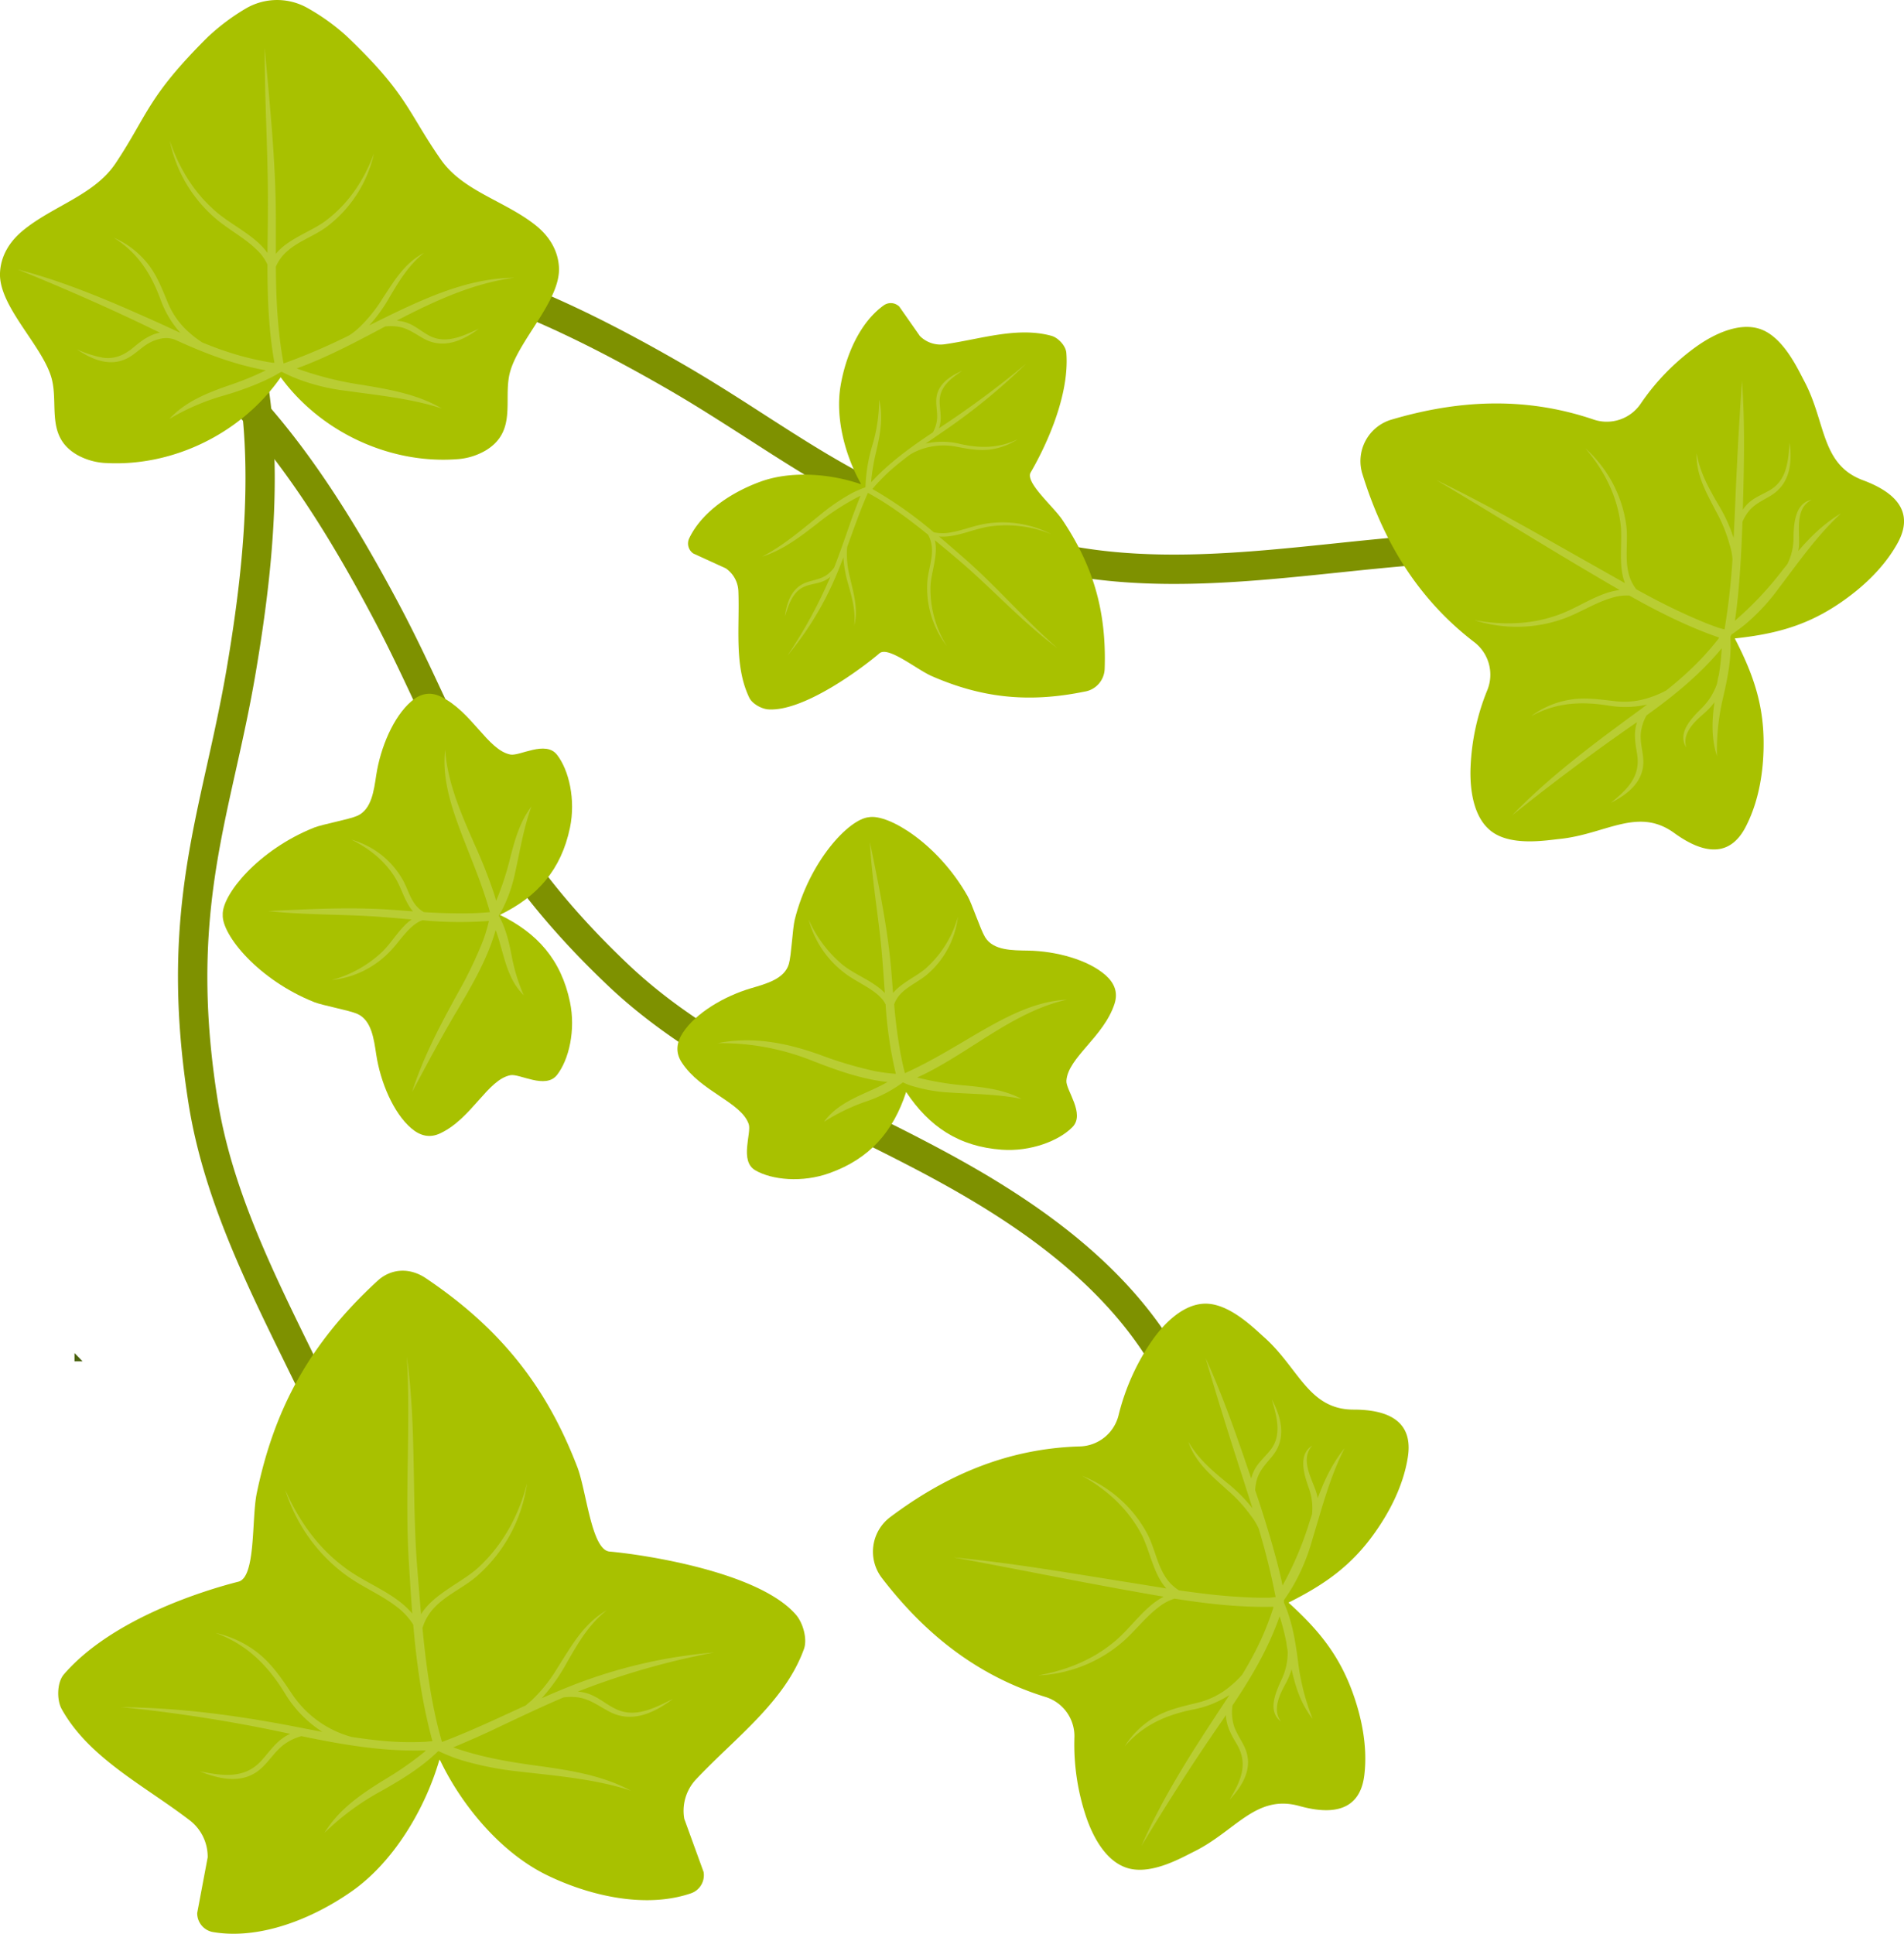
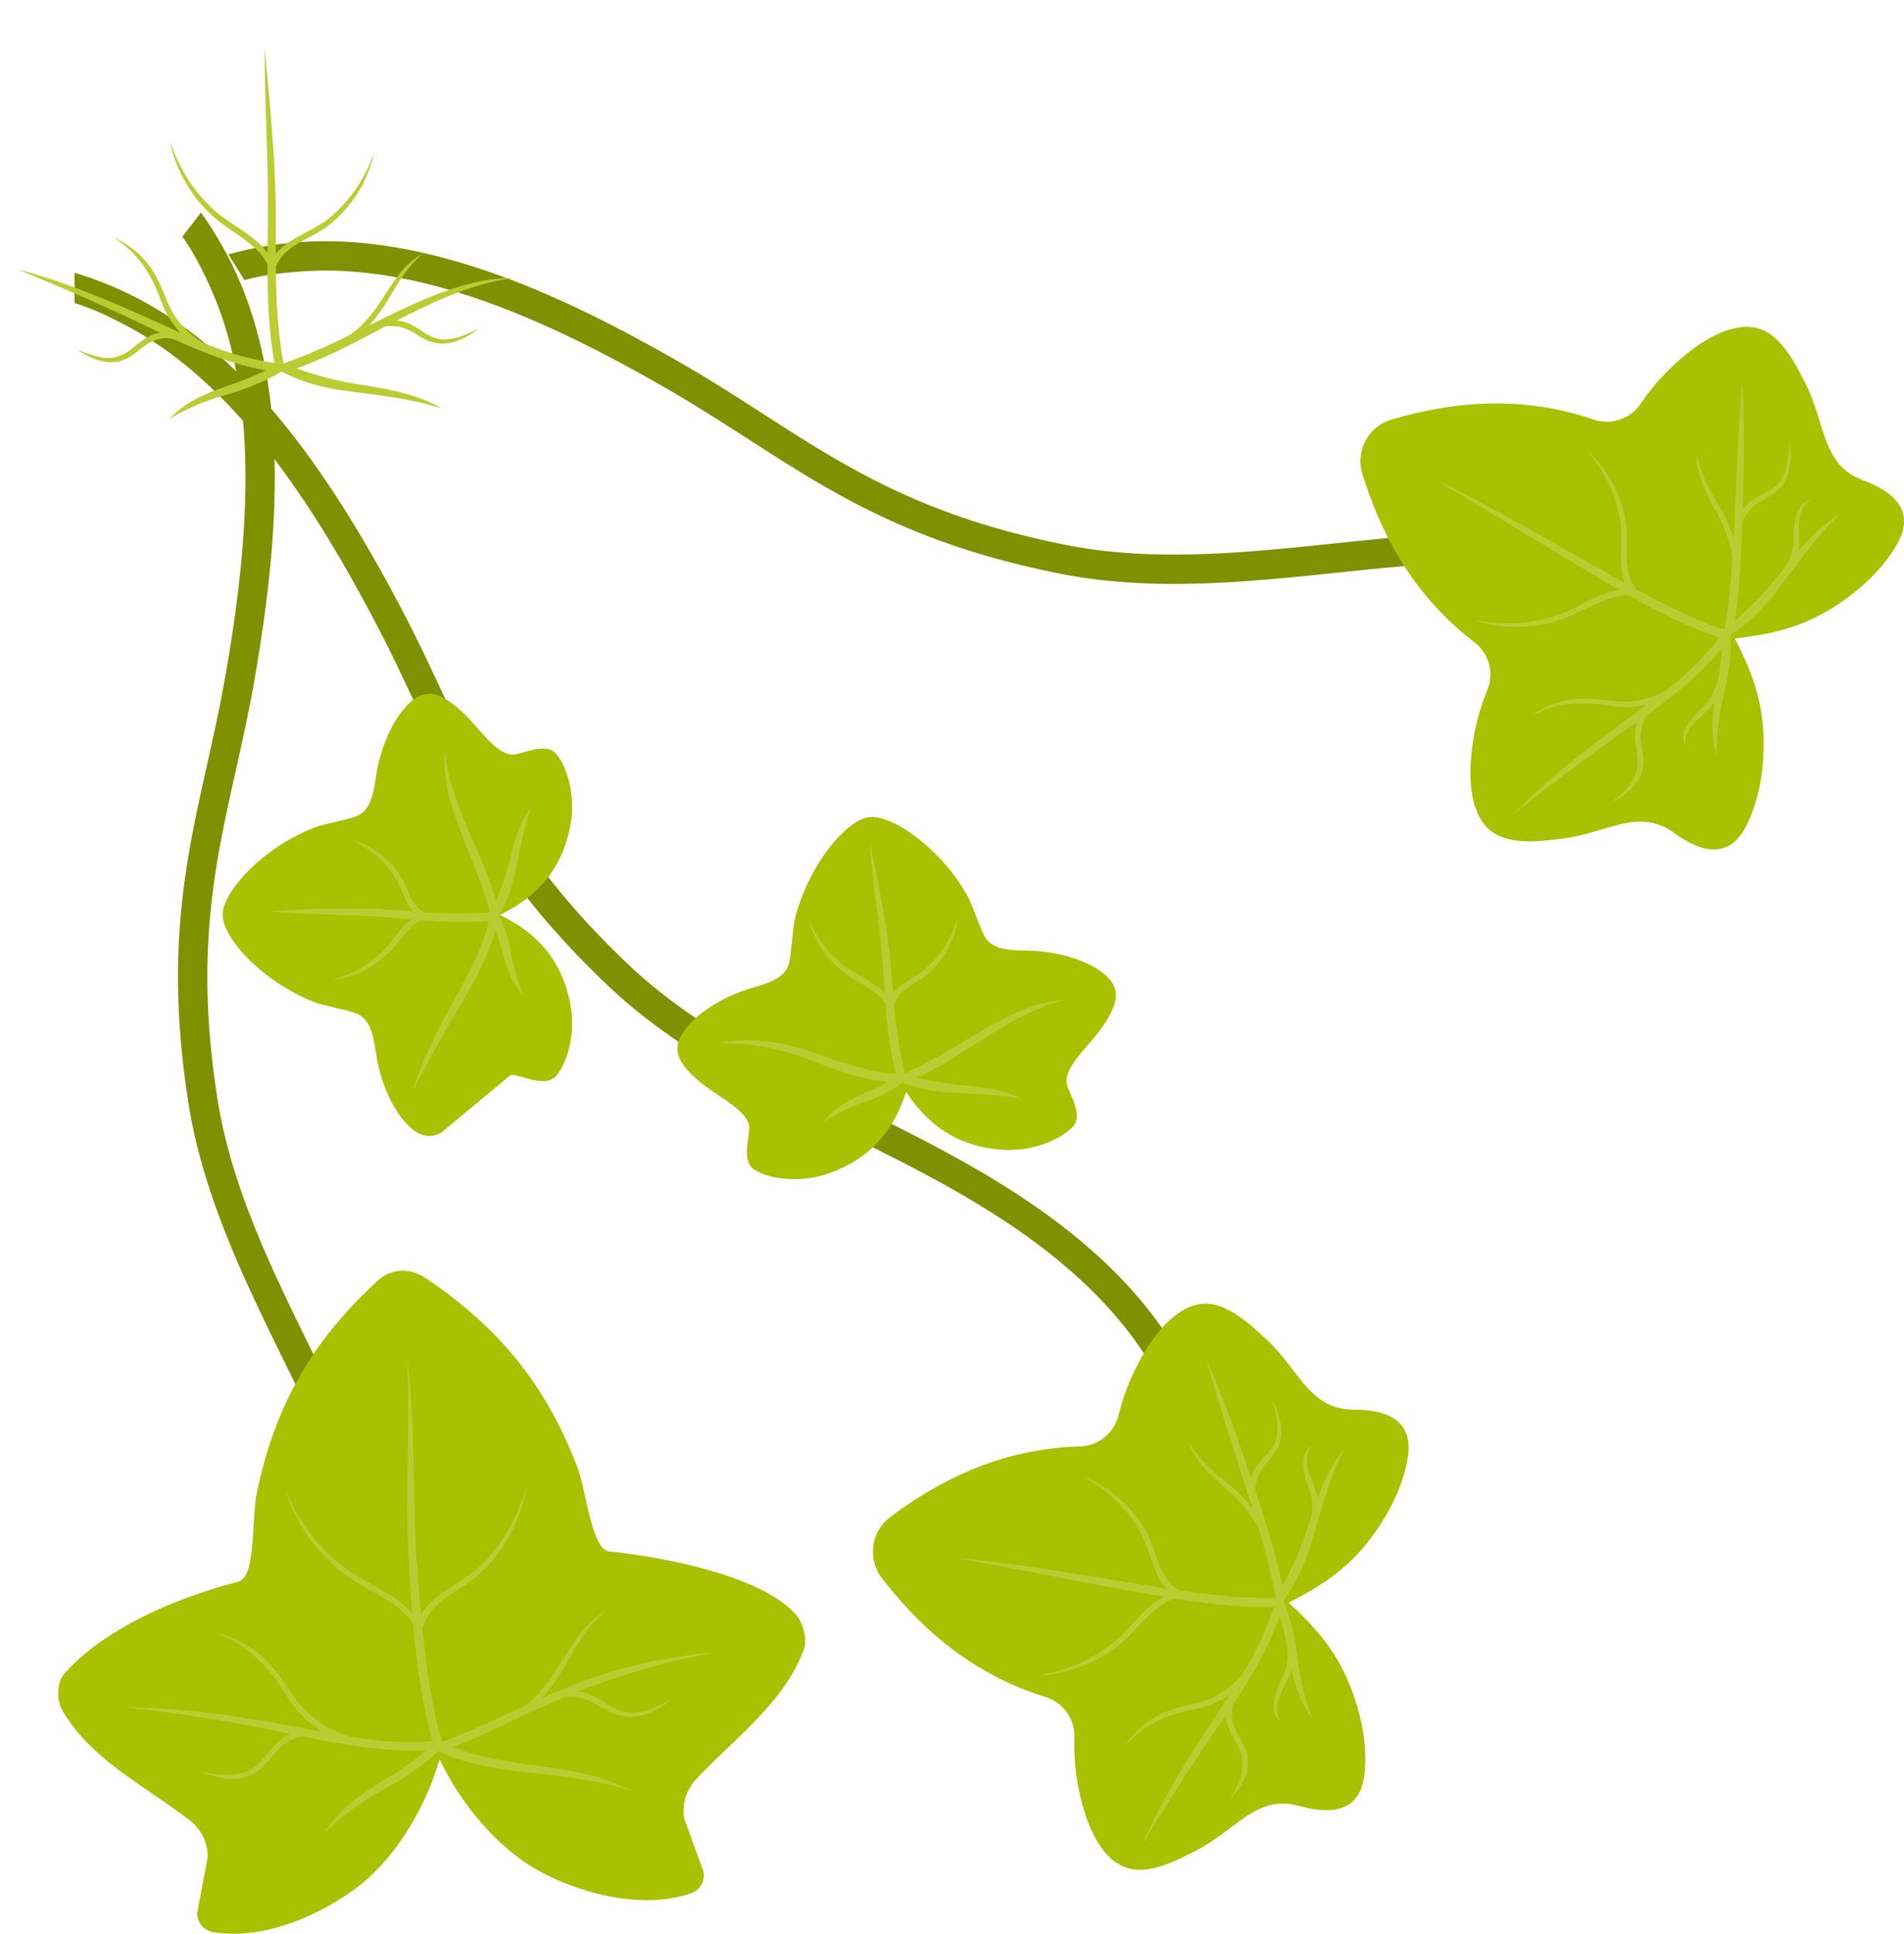
<svg xmlns="http://www.w3.org/2000/svg" width="650.38" height="660.41" viewBox="0 0 650.38 660.41">
  <title>leaf</title>
  <g id="Layer_2" data-name="Layer 2">
    <g id="Layer_1-2" data-name="Layer 1">
      <path d="M317.05,390.26c-8-4.21-16.31-8.29-24.32-12.24-27.47-13.54-55.87-27.54-78-48.52-36.24-34.29-49.42-62.52-63.39-92.41-4.61-9.87-9.38-20.09-15.1-30.84C117.81,171.64,93,131.4,58,108.36A123.82,123.82,0,0,0,25.45,93.15h0v10.39c7.72,2.12,19.73,8.45,26.13,12.58,33.67,21.7,57.84,61,75.8,94.83,5.6,10.53,10.31,20.62,14.87,30.38,14.38,30.78,28,59.84,65.57,95.44,23.26,22,52.35,36.35,80.48,50.22,8,3.92,16.19,8,24.11,12.13,27.71,14.52,60.9,34.82,80.05,65.83H404C384.21,428.88,347.45,406.18,317.05,390.26Z" style="fill: #7e9100" />
      <path d="M118.29,485.93c-3.79-8.23-7.86-16.52-11.8-24.54C93,433.9,79,405.47,74.29,375.33c-7.78-49.28-1-79.69,6.19-111.89,2.37-10.64,4.83-21.64,6.86-33.65,6.55-38.64,11.47-85.65-2.24-125.3A123.82,123.82,0,0,0,68.64,72.6h0l-6.34,8.23c4.82,6.39,10.47,18.74,13,25.91,13.43,37.74,8.56,83.65,2.17,121.38-2,11.76-4.42,22.63-6.76,33.15-7.39,33.15-14.38,64.47-6.31,115.63,5,31.63,19.28,60.75,33.1,88.91,3.91,8,8,16.2,11.69,24.32,13.09,28.41,27,64.75,23.24,101l9.18,7.07C147.92,557.52,132.65,517.1,118.29,485.93Z" style="fill: #7e9100" />
      <path d="M483,183c-9,.72-18.22,1.67-27.11,2.6-30.46,3.17-62,6.45-91.88.5-48.93-9.72-75.13-26.59-102.87-44.45-9.16-5.9-18.64-12-29.21-18.06-34-19.49-76.42-40.34-118.36-41.17A123.82,123.82,0,0,0,78,86.89h0l5.53,8.79c7.66-2.32,21.2-3.35,28.81-3.27,40.06.43,81.46,20.85,114.66,39.88,10.35,5.93,19.71,12,28.77,17.79,28.56,18.39,55.54,35.76,106.34,45.85,31.41,6.24,63.67,2.88,94.87-.36,8.82-.92,18-1.87,26.86-2.57,31.19-2.48,70.09-3,102.82,13.07l9.8-6.17C560.42,180,517.21,180.32,483,183Z" style="fill: #7e9100" />
-       <path d="M25.45,462.11v2.84h2.76C27.29,464,26.37,463,25.45,462.11Z" style="fill: #4c6310" />
      <path d="M443.85,616.81c15.58,4.33,21.11-1.72,22.18-10.51,1.28-10.53-1.33-20.74-3.8-27.72-4.68-13.2-11.75-21.87-22.1-31.23,12.48-6.24,21.63-12.69,29.68-24.15,4.26-6.06,9.51-15.19,11.11-25.68,1.33-8.76-2.37-16.08-18.54-16.09-15.4,0-18.68-14.1-30.49-24.65-3.4-3-11.29-11-19.28-11.51s-15.18,6.71-19.7,13.48a77.78,77.78,0,0,0-10.82,24.58A14,14,0,0,1,369,494c-25.58.69-46.66,10.46-64.83,24.08A14.77,14.77,0,0,0,301.29,539c13.84,18,31.52,33.08,56,40.62A14,14,0,0,1,367,593.4,77.78,77.78,0,0,0,370.84,620c2.54,7.74,7.39,16.59,15.36,18.28s17.57-3.89,21.66-5.9C422.07,625.37,429,612.68,443.85,616.81Z" style="fill: #a8c100" />
-       <path d="M174.33,367.22c3.14-.63,12,4.91,15.93-.07,4.09-5.23,6.44-15.35,4.43-24.94-3-14.4-11.16-23.56-23.94-29.75,12.78-6.19,20.93-15.35,23.94-29.75,2-9.58-.34-19.71-4.43-24.94-3.9-5-12.79.56-15.93-.07-7.8-1.57-13.13-14.69-23.86-19.83-3.65-1.75-7-.95-10,1.69-6.09,5.24-10.51,15.72-11.95,25.15-.81,5.31-1.59,11.76-6.5,13.93-2.78,1.23-11.87,2.88-14.69,4-19.06,7.59-31.55,22.92-31.25,29.81-.3,6.9,12.19,22.22,31.25,29.81,2.83,1.13,11.91,2.78,14.69,4,4.91,2.17,5.69,8.62,6.5,13.93,1.44,9.44,5.86,19.92,11.95,25.15,3.07,2.64,6.38,3.44,10,1.69C161.2,381.91,166.53,368.79,174.33,367.22Z" style="fill: #a8c100" />
-       <path d="M182.69,76.72c-10.51-8.21-24.6-11.5-32.09-22.21-11.36-16.26-11.24-22.25-32.37-42.33a73,73,0,0,0-13.11-9.4A21.12,21.12,0,0,0,83.81,3,73,73,0,0,0,70.92,12.7C50.25,33.25,50.5,39.23,39.5,55.74,32.26,66.62,18.24,70.23,7.92,78.66,3.31,82.43.22,87.36,0,93.31c-.41,11.45,14.69,24.9,17.65,36,2.41,9-2.13,19.83,8.76,26.08a22.25,22.25,0,0,0,10,2.76c23.09,1.19,46.3-10.38,59.48-29.31,13.6,18.63,37.06,29.68,60.12,28a22.25,22.25,0,0,0,9.91-3c10.75-6.5,6-17.18,8.17-26.27,2.71-11.13,17.51-24.91,16.84-36.35C190.58,85.24,187.38,80.38,182.69,76.72Z" style="fill: #a8c100" />
+       <path d="M174.33,367.22c3.14-.63,12,4.91,15.93-.07,4.09-5.23,6.44-15.35,4.43-24.94-3-14.4-11.16-23.56-23.94-29.75,12.78-6.19,20.93-15.35,23.94-29.75,2-9.58-.34-19.71-4.43-24.94-3.9-5-12.79.56-15.93-.07-7.8-1.57-13.13-14.69-23.86-19.83-3.65-1.75-7-.95-10,1.69-6.09,5.24-10.51,15.72-11.95,25.15-.81,5.31-1.59,11.76-6.5,13.93-2.78,1.23-11.87,2.88-14.69,4-19.06,7.59-31.55,22.92-31.25,29.81-.3,6.9,12.19,22.22,31.25,29.81,2.83,1.13,11.91,2.78,14.69,4,4.91,2.17,5.69,8.62,6.5,13.93,1.44,9.44,5.86,19.92,11.95,25.15,3.07,2.64,6.38,3.44,10,1.69Z" style="fill: #a8c100" />
      <path d="M255.75,383.91c1.05,3-3.24,12.58,2.22,15.77,5.73,3.35,16.08,4.31,25.31,1,13.86-4.93,21.84-14.24,26.25-27.73,7.86,11.83,18,18.67,32.7,19.72,9.77.7,19.49-3,24.12-7.75,4.41-4.53-2.28-12.59-2.08-15.79.51-7.95,12.78-15,16.44-26.31,1.24-3.85,0-7-3-9.71-6-5.33-17-8.29-26.53-8.45-5.37-.09-11.87,0-14.68-4.56-1.59-2.59-4.45-11.37-5.95-14-10.09-17.86-27-28.18-33.75-27-6.87.63-20.37,15.08-25.33,35-.74,3-1.15,12.18-2,15.1-1.48,5.16-7.78,6.8-12.93,8.32-9.16,2.7-18.95,8.49-23.31,15.23-2.2,3.4-2.55,6.78-.32,10.16C239.43,372.88,253.14,376.39,255.75,383.91Z" style="fill: #a8c100" />
      <path d="M95.8,127.13a.75.75,0,0,1,.58-.07c1.79.91,3.6,1.71,5.46,2.44a69.48,69.48,0,0,0,16.6,4c11,1.56,21.8,2.57,32.46,6-8.28-4.83-17.55-6.43-26.88-8a113.77,113.77,0,0,1-22.68-5.67c2.81-1,5.57-2.15,8.3-3.33,7.48-3.31,14.7-7.15,21.94-11a16.51,16.51,0,0,1,3.88,0c3.56.4,6,2.29,9,4,6.7,3.85,13.34,1.09,19.08-3.21-5.37,2.45-11.27,5.4-17,2.3-2.89-1.56-5.19-3.78-8.45-4.64a15.24,15.24,0,0,0-2.58-.44c12.7-6.58,25.88-12.76,40.17-14.64-14.48.08-28,5.86-40.89,12-2.89,1.4-5.77,2.83-8.65,4.26a54.5,54.5,0,0,0,7-9.76c3.35-5.67,6.51-10.84,11.69-15C138.19,89.8,134.6,96,130.64,102a50,50,0,0,1-7.53,9.46,23.72,23.72,0,0,1-3.86,3.09,208.72,208.72,0,0,1-22.37,9.59c-.12-.57-.22-1.05-.24-1.18-.87-5-1.45-10.07-1.82-15.16-.41-5.56-.55-11.14-.59-16.72A14.56,14.56,0,0,1,98,85.9c4-3.64,9.57-5.34,13.88-8.65a43.2,43.2,0,0,0,15.88-24.9c-3.33,9.07-8.66,17.15-16.44,23-4.89,3.69-13,6.21-17.09,11.35,0-3.95,0-7.9,0-11.85,0-19.63-2.1-39.09-3.8-58.62-.09,18.5,1.23,37,1.08,55.47,0,4.91-.1,9.81-.14,14.69-4.65-6.44-13-9.69-18.69-15.1C65.73,65,61,56.85,58,48.08A47.34,47.34,0,0,0,73.42,74.44c4.43,3.85,9.75,6.54,14,10.61a16.4,16.4,0,0,1,3.94,5.3c0,11.22.37,22.39,2.38,33.53-.27,0-.54,0-.72,0a95.9,95.9,0,0,1-11.15-2.44,114.35,114.35,0,0,1-12.74-4.47,31.26,31.26,0,0,1-4.49-3.41,27,27,0,0,1-7.23-10c-2.17-5.15-4-10.2-7.77-14.48a29.83,29.83,0,0,0-10.86-7.93C47,86.22,51.59,93.45,54.88,102.41a34.5,34.5,0,0,0,6.73,11.27L55.8,111C39.56,103.67,23.33,96.53,6,92c15.72,6.4,31.12,13.12,46.39,20.54l2.25,1.09-.16,0c-3.59.75-6.17,2.78-8.93,5.05-3.06,2.56-6.37,4.08-10.45,3.48a39.55,39.55,0,0,1-8.83-2.85c5.22,3.58,11.58,6.2,17.58,2.86,2.81-1.57,5-4.09,7.91-5.45a14.87,14.87,0,0,1,3.68-1.15,8.38,8.38,0,0,1,4.92.71c9.82,4.48,19.74,8.27,30.43,10.2a100.26,100.26,0,0,1-12.42,5.08c-7.58,2.65-14.93,5.5-20.51,11.52a78.12,78.12,0,0,1,18.62-8C83.32,133.13,91.26,130,95.8,127.13Z" style="fill: #b9cd33" />
      <path d="M301.49,328.79c.28,3.47.51,6.92.75,10.37-4-4.19-10.23-6.19-14.64-9.83A42.6,42.6,0,0,1,276.21,314a33.75,33.75,0,0,0,12.55,18.51c3.48,2.61,7.56,4.29,10.91,7.08A13.94,13.94,0,0,1,302,342.1c0,.06.29.54.51.91A139.46,139.46,0,0,0,306,366.75a63.1,63.1,0,0,1-7.12-.92,134.13,134.13,0,0,1-19-5.66c-11.25-4-22.86-6.3-34.74-3.89A83.81,83.81,0,0,1,277,362.1c8.53,3.34,17.09,6.45,26.17,7.45a70.82,70.82,0,0,1-6.47,3.19c-5.75,2.6-11.42,5.15-15.24,10.4a68.67,68.67,0,0,1,14.11-6.85,45.28,45.28,0,0,0,12.79-6.57l0-.06.08,0a19.41,19.41,0,0,0,3.52,1.35,52.82,52.82,0,0,0,12.05,2.1c8.42.57,16.63.54,24.93,2.2-5.91-3.14-12.46-3.92-19-4.56A100.34,100.34,0,0,1,313.3,368c1-.46,2-.93,3-1.42,5.77-2.92,11.24-6.41,16.68-9.88,9.75-6.21,20-12.76,31.46-15.27-10.53.45-20.29,5.61-29.25,10.73-8.6,5-17,10.29-26.09,14.37q-1.24-4.84-2-9.78c-.76-4.55-1.26-9.14-1.67-13.74a10.33,10.33,0,0,1,1.77-3.08c2.55-3,6.55-4.57,9.52-7.14a30.6,30.6,0,0,0,10.48-19.63,37.06,37.06,0,0,1-11,17.61c-3.18,2.74-8.28,4.89-11.14,8.37-.21-2.56-.41-5.12-.62-7.68-1.23-14.79-4.34-29.33-7.28-43.85C297.84,301.42,300.5,315,301.49,328.79Z" style="fill: #b9cd33" />
      <path d="M169.31,317.68c.8,2.09,1.4,4.27,2,6.41,1.61,5.78,3.17,11.49,7.59,15.81a62.36,62.36,0,0,1-4.11-13.39c-.92-4.78-2-9.41-4.36-13.69l0-.26a23.82,23.82,0,0,0,1.67-3,49.89,49.89,0,0,0,3.75-11c1.76-7.82,2.94-15.52,5.66-23.08-3.86,5.05-5.57,11.1-7.15,17.16a97.56,97.56,0,0,1-4.88,15c-.18-.64-.36-1.28-.55-1.91a173,173,0,0,0-6.95-17.63c-4.45-10.17-9.18-20.88-9.92-32.11-1.18,9.94,2.22,19.89,5.69,29.05,3.38,8.77,7.1,17.41,9.6,26.48-3.06.29-6.14.43-9.21.43-4.45,0-8.9-.15-13.34-.43a9.77,9.77,0,0,1-2.54-2.07c-2.26-2.61-3.07-6.23-4.81-9.17a29.11,29.11,0,0,0-17.4-13.5c6.26,3.08,11.81,7.54,15.32,13.66,1.85,3.23,3.1,7.82,5.68,10.82l-6.68-.5c-14.22-1.06-28.49-.29-42.71.4,13,1.44,26.25,1,39.33,2.07,3.22.24,6.42.53,9.61.8-4,2.83-6.51,7.58-10,11a40.07,40.07,0,0,1-17.32,9.68A32.07,32.07,0,0,0,133.16,325c2.67-2.72,4.71-6,7.59-8.53a13.2,13.2,0,0,1,2.68-1.84l.89-.33a134.82,134.82,0,0,0,22.69.24,57.17,57.17,0,0,1-1.93,6.52,142.44,142.44,0,0,1-8.7,18.12c-6,10.93-11.83,21.86-15.62,33.77,5.2-9.7,10.32-19.38,16-28.84C161.77,335.56,166.6,327.16,169.31,317.68Z" style="fill: #b9cd33" />
      <path d="M418.76,585.75c0,.05,0,.11,0,.16.18,3.66,1.79,6.53,3.61,9.6,4.2,7,1.44,12.74-2.36,19.14,4.34-4.6,7.92-10.47,5.55-16.92-1.12-3-3.27-5.55-4.16-8.66a15.74,15.74,0,0,1-.38-6.65C427.49,572.8,433.28,563,437.1,552a83.25,83.25,0,0,1,2.31,9c0,.49.44,2.68.44,3.08a21.4,21.4,0,0,1-1.94,9.22c-1.93,4.23-5.22,11-.37,14.65-3-4-.44-9.22,1.65-13a25.2,25.2,0,0,0,2-4.82c1.33,6.08,3.22,11.89,7.2,16.94a78.12,78.12,0,0,1-5-19.63c-.89-7-2-13.65-4.82-20.11,0-.28,0-.56,0-.82,1.13-1.62,2.21-3.25,3.22-5a69.47,69.47,0,0,0,6.51-15.78c3.26-10.67,5.92-21.14,11-31.14-4.19,5.15-6.93,11-9.2,17.11a14.91,14.91,0,0,0-.65-2.59c-1.66-4.65-5.33-11-1.15-15.4-5,3-2.84,9.84-1.37,14.12a20,20,0,0,1,1.23,9.39l-.89,2.69a113.51,113.51,0,0,1-9.17,21.6c-.61-3-1.35-6-2.12-8.9-2.14-8-4.59-15.85-7.23-23.67a16.37,16.37,0,0,1,.54-3.43c.94-3.45,3.19-5.55,5.35-8.23,4.84-6,3.15-13-.21-19.34,1.59,5.69,3.59,12-.37,17.16-2,2.61-4.54,4.54-5.9,7.62a15.13,15.13,0,0,0-.76,2.24c-4.71-13.84-9.52-27.83-15.57-41.12,3.92,13.48,8.15,26.89,12.47,40.25,1.18,3.66,2.37,7.35,3.53,11.05a53.54,53.54,0,0,0-8.9-8.88c-5.08-4.19-9.7-8.12-13-13.87,2.32,7.06,7.89,11.58,13.21,16.42a50,50,0,0,1,8.18,8.91,20.27,20.27,0,0,1,2.62,4.32,234.45,234.45,0,0,1,5.8,23.42c-.95.09-1.85.21-2.16.21-4.56.08-9.1-.16-13.65-.51-5.76-.45-11.49-1.19-17.2-2a14.53,14.53,0,0,1-4.58-4.51c-3-4.52-3.79-10.28-6.39-15.06a43.2,43.2,0,0,0-22.13-19.55c8.44,4.69,15.6,11.21,20.19,19.81,2.89,5.41,4.13,13.79,8.58,18.65-4-.63-8-1.29-12-1.93-20.18-3.18-40.33-6.76-60.68-8.66,18.7,3.41,37.32,7.21,56,10.62,5.26.95,10.51,1.91,15.78,2.79-7,3.63-11.47,11.27-17.64,16-7.29,5.88-16.11,9.25-25.25,10.89A47.33,47.33,0,0,0,383,561.17c4.49-3.78,8-8.62,12.65-12.18a16.89,16.89,0,0,1,5.56-3c11.18,1.78,22.42,3.05,33.78,2.77-.06.27-.1.53-.16.7a95.87,95.87,0,0,1-4.14,10.64A114.34,114.34,0,0,1,424.27,572a31.26,31.26,0,0,1-4.06,3.91,27,27,0,0,1-11,5.59c-5.43,1.35-10.7,2.41-15.51,5.43a29.83,29.83,0,0,0-9.52,9.5c6.37-7.34,14.22-10.76,23.58-12.62a34.5,34.5,0,0,0,12.18-4.9c-1.16,1.79-2.34,3.56-3.5,5.34-9.81,14.89-19.38,29.82-26.54,46.2,8.76-14.53,17.79-28.71,27.48-42.64Z" style="fill: #b9cd33" />
      <path d="M571.88,284.49c13.1,9.49,20.39,5.74,24.45-2.14,4.86-9.42,6-19.9,6.09-27.3.21-14-3.41-24.59-9.84-37,13.87-1.5,24.69-4.37,36.23-12.3,6.1-4.2,14.2-10.93,19.35-20.2,4.3-7.75,3.38-15.89-11.78-21.53-14.44-5.37-12.6-19.72-20-33.72-2.13-4-6.76-14.24-14.07-17.5s-16.56,1-23.16,5.78a77.78,77.78,0,0,0-18.7,19.28,14,14,0,0,1-16,5.46c-24.22-8.26-47.39-6.43-69.16,0a14.77,14.77,0,0,0-9.92,18.53c6.71,21.69,18,42,38.34,57.56A14,14,0,0,1,508,235.81a77.78,77.78,0,0,0-5.68,26.25c-.31,8.14,1.15,18.12,8,22.48s17.83,2.47,22.36,2C548.49,284.94,559.41,275.46,571.88,284.49Z" style="fill: #a8c100" />
      <path d="M559.18,246.64l-.05.15c-1.11,3.5-.59,6.75,0,10.26,1.5,8-3.09,12.44-8.88,17.12,5.67-2.8,11.07-7.06,11.1-13.93,0-3.22-1.13-6.34-.89-9.56a15.74,15.74,0,0,1,2-6.37c9.41-6.76,18.25-13.93,25.65-22.9a83.25,83.25,0,0,1-1,9.27c-.22.45-.52,2.66-.66,3a21.4,21.4,0,0,1-5,8c-3.28,3.29-8.71,8.47-5.45,13.61-1.45-4.85,2.79-8.8,6.07-11.62a25.2,25.2,0,0,0,3.57-3.82c-.87,6.16-1.13,12.27.85,18.38a78.12,78.12,0,0,1,2.13-20.15c1.59-6.83,2.88-13.49,2.48-20.53.1-.26.2-.52.28-.77,1.63-1.13,3.2-2.27,4.74-3.52a69.47,69.47,0,0,0,11.6-12.53c6.77-8.87,12.91-17.76,21.12-25.38-5.72,3.37-10.33,7.91-14.58,12.84a14.91,14.91,0,0,0,.29-2.65c.06-4.93-1.18-12.14,4.29-14.84-5.72,1.08-6.09,8.23-6.2,12.76a20,20,0,0,1-2.12,9.23l-1.77,2.21A113.51,113.51,0,0,1,592.62,212c.47-3,.8-6.05,1.11-9.09.77-8.22,1.21-16.46,1.47-24.71a16.37,16.37,0,0,1,1.7-3c2.09-2.91,4.92-4.09,7.88-5.86,6.64-4,7.48-11.1,6.54-18.21-.49,5.88-.8,12.47-6.32,16-2.78,1.75-5.84,2.67-8.18,5.1a15.13,15.13,0,0,0-1.49,1.84c.4-14.61.76-29.4-.29-44-1,14-1.72,28-2.32,42.07-.16,3.85-.33,7.72-.54,11.59a53.54,53.54,0,0,0-5.25-11.43c-3.31-5.69-6.27-11-7.38-17.54-.28,7.43,3.37,13.6,6.67,20a50,50,0,0,1,4.57,11.2,20.27,20.27,0,0,1,1,5,234.45,234.45,0,0,1-2.71,24c-.92-.25-1.81-.45-2.1-.56-4.3-1.51-8.48-3.32-12.62-5.23-5.24-2.42-10.36-5.12-15.42-7.9a14.53,14.53,0,0,1-2.72-5.83c-1.22-5.27,0-11-.75-16.34a43.2,43.2,0,0,0-13.94-26c6.28,7.34,10.73,15.95,12,25.6.83,6.08-.93,14.36,1.55,20.47-3.54-2-7.07-4-10.61-6-17.81-10-35.45-20.37-53.87-29.24,16.34,9.71,32.48,19.75,48.82,29.46,4.6,2.72,9.19,5.45,13.82,8.11-7.81,1-14.67,6.57-22.12,8.89-8.88,3-18.32,3.06-27.46,1.42a47.33,47.33,0,0,0,30.53-.54c5.53-2,10.47-5.31,16.1-7a16.89,16.89,0,0,1,6.25-.87c9.87,5.56,20,10.66,30.7,14.36-.15.23-.28.46-.39.6a95.87,95.87,0,0,1-7.59,8.53,114.34,114.34,0,0,1-10.13,8.93,31.26,31.26,0,0,1-5.17,2.25,27,27,0,0,1-12.29,1.4c-5.56-.63-10.87-1.46-16.43-.31A29.83,29.83,0,0,0,523,244.61c8.52-4.67,17.08-5.14,26.5-3.62a34.5,34.5,0,0,0,13.13-.36q-2.57,1.9-5.14,3.78c-14.38,10.55-28.54,21.21-41,34.07,13.27-10.58,26.67-20.72,40.61-30.41Z" style="fill: #b9cd33" />
      <path d="M21.09,583.74c9.32,16.72,28.19,26.07,43.6,37.87a15.69,15.69,0,0,1,6.25,12.74l-3.58,19a6.53,6.53,0,0,0,5.48,6.53c16,2.69,34-4.62,47.18-13.84,14.78-10.3,25.39-28.8,30.07-45q.11.26.17,0c7.22,15.21,20.67,31.77,36.91,39.55,14.54,7,33.45,11.29,48.8,6.06a6.53,6.53,0,0,0,4.36-7.33l-6.59-18.14a15.69,15.69,0,0,1,4.12-13.58c13.31-14.12,30.24-26.37,36.75-44.38,1.24-3.43-.3-8.91-2.69-11.69-12.74-14.84-52.72-20.67-63.69-21.62-6.2-.54-7.87-20.56-11-28.8-10.14-26.4-25.2-46.69-51.75-64.55-5.64-3.8-12-3.28-16.5.87C105.08,459.37,93.51,482.06,87.7,510c-1.8,8.64-.23,28.67-6.26,30.2-10.67,2.7-42.88,12.31-59.58,31.6C19.44,574.56,19.31,580.55,21.09,583.74Z" style="fill: #a8c100" />
      <path d="M149.6,598.16l.26-.07a62,62,0,0,0,7.54,3A109.17,109.17,0,0,0,176.94,605c13.13,1.53,26,2.5,38.6,6.58-10.26-5.48-21.6-7.08-33-8.65-9.55-1.31-18.78-2.95-27.75-6.16l.71-.27c4-1.69,8-3.41,12-5.28,8.29-3.92,16.56-7.9,25-11.5a19.5,19.5,0,0,1,4.25-.09c4.61.43,7.67,3.06,11.63,5.07,7.68,3.9,15.21.24,21.53-4.49-5.82,2.87-12.5,6.53-19,3.72-3.73-1.59-6.61-4.54-10.58-5.66a17.61,17.61,0,0,0-2.93-.55,260.1,260.1,0,0,1,46.55-13.34,171,171,0,0,0-46.43,10.46c-4.21,1.59-8.36,3.34-12.47,5.15a63.74,63.74,0,0,0,8.6-12.17c3.85-6.72,7.5-13.07,13.67-17.9-8,4.57-12.07,12.17-16.89,19.71a51.87,51.87,0,0,1-8.87,11.13c-.67.59-1.35,1.16-2,1.72-9.47,4.31-18.85,8.81-28.59,12.46-.4-1.42-.8-2.85-1.16-4.28-1.38-5.41-2.42-10.91-3.28-16.43-.94-6-1.63-12.11-2.22-18.19a17.36,17.36,0,0,1,4.27-7.2c4.14-4.29,10-6.72,14.45-10.65a51.55,51.55,0,0,0,17-31.55c-2.87,11-8.24,21-16.73,28.81-5.5,5-15.32,9-19.47,15.87-.44-5-.83-9.95-1.23-14.91-2-24.3-.26-49-3.64-73.14,1.4,23.28-.72,46.64.68,69.94.36,6,.73,11.93,1.19,17.89-6.2-7.37-16.3-10.3-23.81-16.29-8.83-6.73-15.18-15.93-19.59-26a57.14,57.14,0,0,0,21,29.34c5.33,3.86,11.5,6.38,16.73,10.36a23.42,23.42,0,0,1,5.57,5.7l.43.66c1.16,13.44,3,26.81,6.57,39.84-.94,0-2,.15-2.2.16a101.25,101.25,0,0,1-14.15-.25c-3.82-.34-7.61-.83-11.39-1.42-.24-.09-.59-.18-1.08-.32a35.83,35.83,0,0,1-19-14.09c-3.6-5.37-7-10.57-12.16-14.54a36.06,36.06,0,0,0-14.13-6.55c10.65,3.89,17.79,11,23.64,20.53a40.36,40.36,0,0,0,12.85,13.26l-4.94-.94h0l-4.59-.89c-19.7-3.8-39.19-6.42-59.28-6.62a511,511,0,0,1,55.84,8.7l2,.43-.42.19c-4.16,2-6.42,5.62-9.42,8.94-5.81,6.43-13.41,5.18-21.08,3.67,6.21,2.5,13.69,4.29,19.6.11,3.5-2.47,5.51-6.36,8.84-9a18.19,18.19,0,0,1,6.3-3.13c14.12,2.94,28,5.34,42.5,4.87-.27.28-.49.51-.61.62a111.93,111.93,0,0,1-13,9.07c-8.14,5-15.94,10.17-21,18.47a86.93,86.93,0,0,1,19.31-14.24C137.11,607.82,143.82,603.78,149.6,598.16Z" style="fill: #b9cd33" />
-       <path d="M359.17,114.7c-11.68-3.22-24.28,1.15-36.44,2.87a9.93,9.93,0,0,1-8.52-2.83l-7-10a4.14,4.14,0,0,0-5.38-.42c-8.31,6-13,17.38-14.7,27.44-1.91,11.24,1.73,24.24,7,33.53q-.16-.07-.07.08c-10.07-3.49-23.51-4.77-34.23-.89-9.6,3.47-19.94,10.08-24.39,19.33a4.14,4.14,0,0,0,1.37,5.22l11.11,5.08a9.93,9.93,0,0,1,4.3,7.89c.47,12.28-1.52,25.36,3.72,36.28,1,2.08,4.15,3.82,6.47,4,12.36.84,32.73-14.62,38-19.15,3-2.56,12.77,5.57,17.9,7.8,16.42,7.14,32.26,9.35,52.1,5.29a8.14,8.14,0,0,0,6.93-7.83c.69-20.52-4.41-35.8-14.43-50.81-3.1-4.65-12.84-12.83-10.85-16.23,3.52-6,13.47-24.82,12.18-40.92C364,118,361.4,115.31,359.17,114.7Z" style="fill: #a8c100" />
-       <path d="M295.63,166.3l-.08.15a39.24,39.24,0,0,0-4.71,2.06,69.11,69.11,0,0,0-10.42,7.11c-6.52,5.25-12.65,10.6-20.1,14.5,7-2.2,12.78-6.61,18.54-11.05a86,86,0,0,1,15.1-9.79l-.19.44c-1,2.57-2,5.14-2.94,7.75-1.91,5.48-3.79,11-5.91,16.39a12.34,12.34,0,0,1-1.85,2c-2.24,1.89-4.78,2.1-7.45,3-5.17,1.74-6.86,6.76-7.53,11.71,1.28-3.9,2.6-8.54,6.77-10.24,2.37-1,5-1,7.25-2.26a11.15,11.15,0,0,0,1.55-1.08A164.65,164.65,0,0,1,269,223.88a108.23,108.23,0,0,0,15.88-25.6c1.15-2.61,2.2-5.25,3.21-7.92a40.35,40.35,0,0,0,1.68,9.28c1.33,4.72,2.57,9.18,2,14.11,1.48-5.63-.13-10.85-1.4-16.37a32.83,32.83,0,0,1-1.09-8.94c0-.56.07-1.12.13-1.68,2.25-6.19,4.39-12.42,7.06-18.43.82.45,1.64.91,2.45,1.38,3.06,1.78,6,3.75,8.87,5.81,3.14,2.26,6.19,4.64,9.2,7.07a11,11,0,0,1,1.36,5.12c.1,3.77-1.39,7.48-1.61,11.25a32.63,32.63,0,0,0,6.68,21.7,36.83,36.83,0,0,1-5.58-20.33c.17-4.72,2.75-10.9,1.48-15.83,2.44,2,4.86,4,7.27,6.06,11.83,9.9,22.22,21.62,34.63,30.82-11.13-9.7-20.73-21-31.87-30.73-2.85-2.48-5.71-5-8.6-7.4,6.08.47,11.88-2.78,17.92-3.52a40.87,40.87,0,0,1,20.43,2.71,36.17,36.17,0,0,0-22.55-3.55c-4.11.69-8,2.36-12.1,3a14.82,14.82,0,0,1-5,0l-.49-.1A139.41,139.41,0,0,0,298,167c.4-.44.84-1,.91-1.06a64.09,64.09,0,0,1,6.39-6.27c1.85-1.57,3.75-3.07,5.7-4.51.15-.07.34-.19.62-.35a22.68,22.68,0,0,1,14.77-2.3c4,.76,7.86,1.55,12,1a22.83,22.83,0,0,0,9.23-3.47c-6.48,3.08-12.88,3.13-19.76,1.56a25.55,25.55,0,0,0-11.69-.09l2.62-1.81,0,0,2.44-1.68a207.42,207.42,0,0,0,29.3-23.82,323.5,323.5,0,0,1-28.71,21.34l-1.09.72c0-.09.07-.18.1-.27.93-2.78.31-5.39.15-8.22-.32-5.48,3.61-8.35,7.7-11.14-3.89,1.69-8,4.28-8.75,8.8-.44,2.68.43,5.31.12,8a11.51,11.51,0,0,1-1.38,4.23c-7.59,5.07-14.85,10.28-21.06,17,0-.24,0-.44,0-.55a70.85,70.85,0,0,1,1.69-9.91c1.35-5.9,2.49-11.71,1-17.7a55,55,0,0,1-2.14,15A56.26,56.26,0,0,0,295.63,166.3Z" style="fill: #b9cd33" />
    </g>
  </g>
</svg>